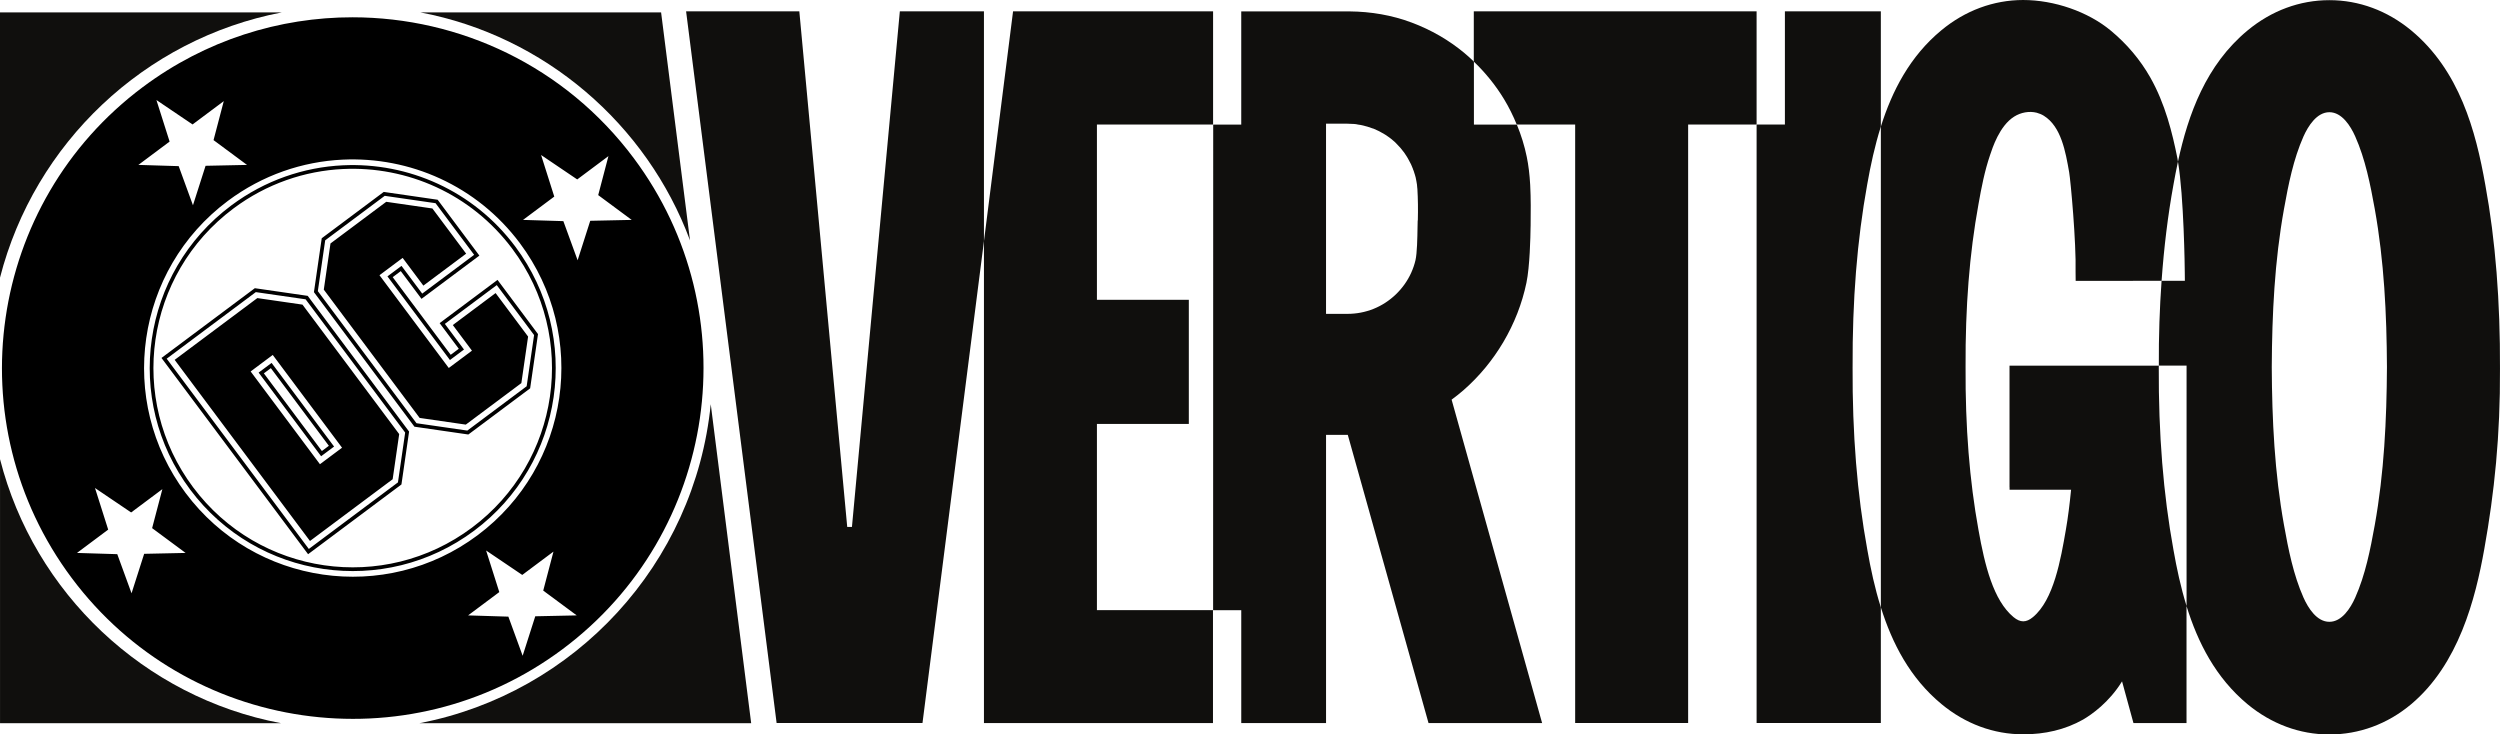
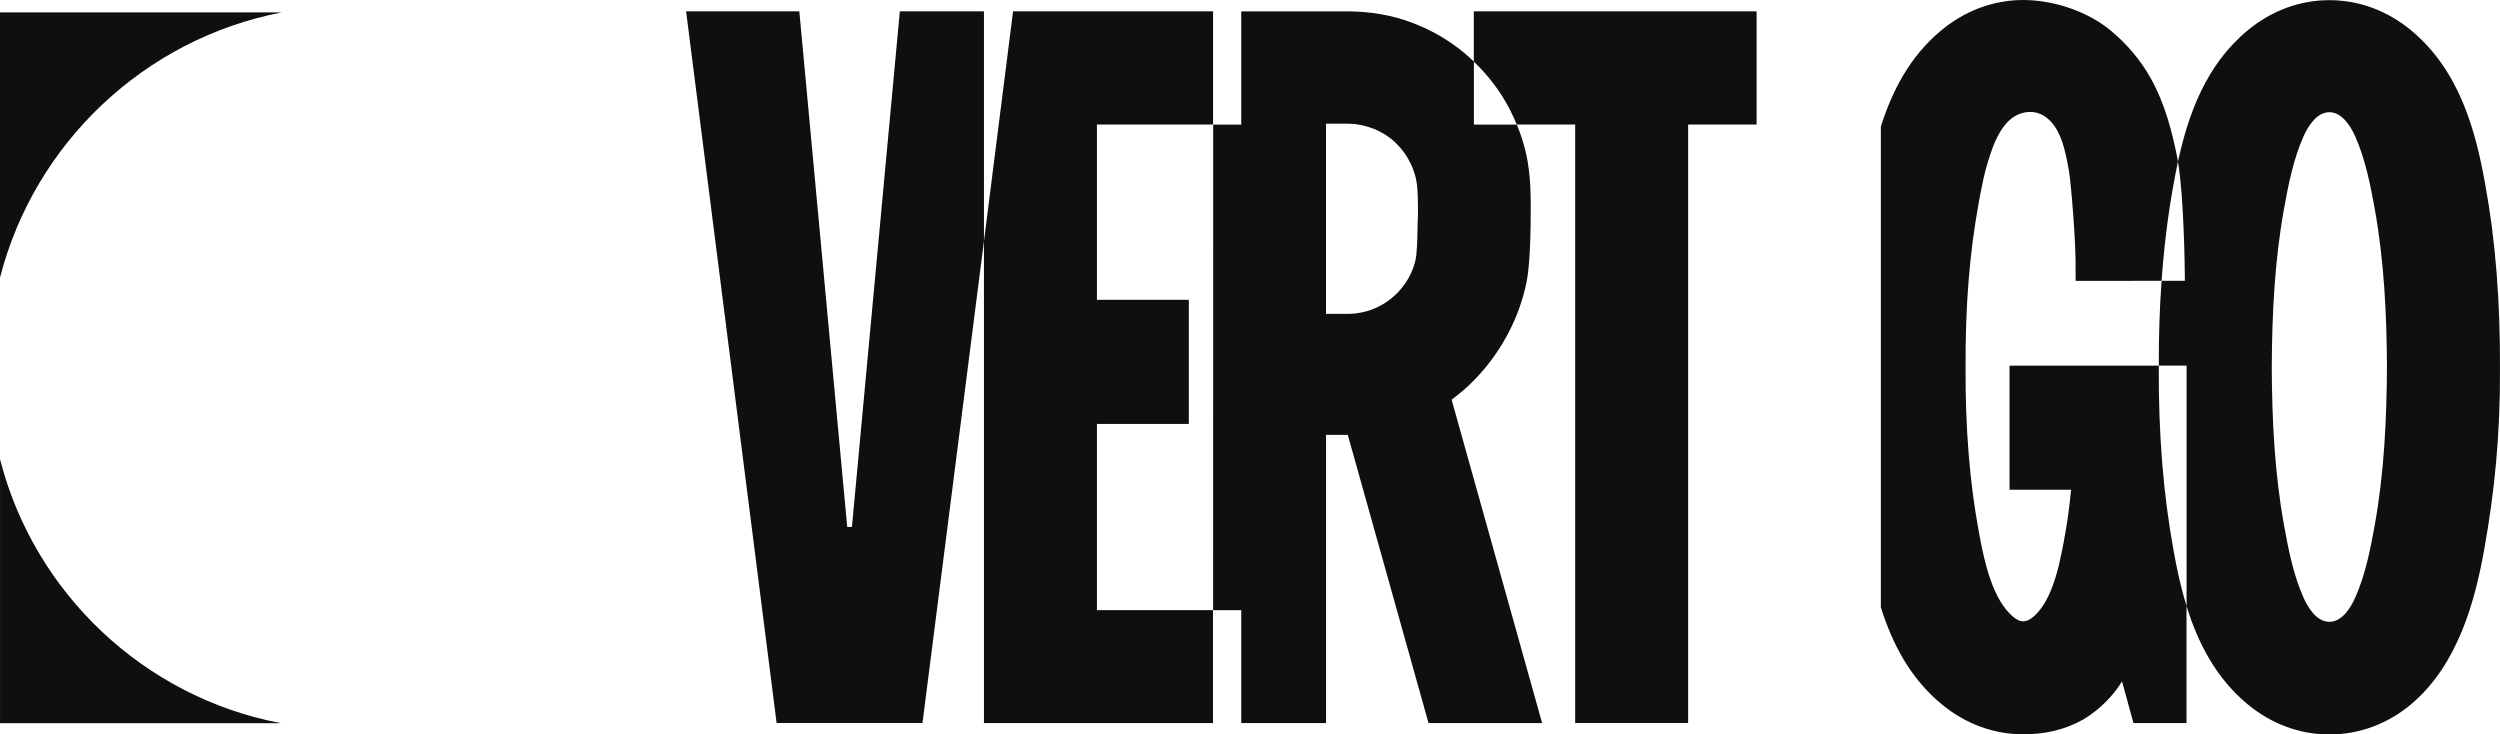
<svg xmlns="http://www.w3.org/2000/svg" xmlns:ns1="http://www.inkscape.org/namespaces/inkscape" xmlns:ns2="http://sodipodi.sourceforge.net/DTD/sodipodi-0.dtd" width="246.931mm" height="72.545mm" viewBox="0 0 246.931 72.545" version="1.1" id="svg16013" ns1:version="1.4 (e7c3feb100, 2024-10-09)" ns2:docname="DC_Vertigo.svg">
  <defs id="defs16007" />
  <ns2:namedview id="base" pagecolor="#ffffff" bordercolor="#666666" borderopacity="1.0" ns1:pageopacity="0.0" ns1:pageshadow="2" ns1:zoom="1.8102055" ns1:cx="131.20058" ns1:cy="137.00102" ns1:document-units="mm" ns1:current-layer="layer1" showgrid="false" fit-margin-top="0" fit-margin-left="0" fit-margin-right="0" fit-margin-bottom="0" ns1:window-width="1280" ns1:window-height="730" ns1:window-x="0" ns1:window-y="0" ns1:window-maximized="1" ns1:showpageshadow="2" ns1:pagecheckerboard="0" ns1:deskcolor="#d1d1d1" />
  <g ns1:label="Layer 1" ns1:groupmode="layer" id="layer1" transform="translate(447.014,-114.829)">
    <path ns1:connector-curvature="0" id="path15074" style="fill:#100f0d;fill-opacity:1;fill-rule:nonzero;stroke:none;stroke-width:5.054" d="m -447.012,160.181 v 26.079 h 27.752 c -13.52,-2.552 -24.386,-12.857 -27.752,-26.079" />
-     <path ns1:connector-curvature="0" id="path15078" style="fill:#100f0d;fill-opacity:1;fill-rule:nonzero;stroke:none;stroke-width:5.054" d="m -405.579,186.26 h 32.76 l -3.993,-31.507 c -1.577,15.789 -13.424,28.55 -28.767,31.507" />
-     <path ns1:connector-curvature="0" id="path15082" style="fill:#100f0d;fill-opacity:1;fill-rule:nonzero;stroke:none;stroke-width:5.054" d="m -378.86,138.574 -2.856,-22.521 h -23.784 c 12.276,2.32 22.369,11.033 26.64,22.521" />
    <path ns1:connector-curvature="0" id="path15086" style="fill:#100f0d;fill-opacity:1;fill-rule:nonzero;stroke:none;stroke-width:5.054" d="m -419.181,116.054 h -27.833 v 26.2 c 3.407,-13.282 14.252,-23.582 27.833,-26.2" />
    <path ns1:connector-curvature="0" id="path15106" style="fill:#100f0d;fill-opacity:1;fill-rule:nonzero;stroke:none;stroke-width:5.054" d="m -306.985,136.6 c -0.006,0.192 -0.009,0.43 -0.016,0.692 -0.016,1.016 -0.043,2.547 -0.202,3.235 -0.1,0.43 -0.248,0.854 -0.43,1.258 -0.728,1.597 -2.077,2.891 -3.705,3.548 -0.818,0.328 -1.688,0.496 -2.578,0.496 h -2.123 V 127.047 h 2.123 c 0.222,0 0.444,0.009 0.668,0.028 0.129,0.009 0.248,0.028 0.364,0.057 l 0.282,0.043 c 0.178,0.028 0.35,0.086 0.516,0.129 l 0.115,0.028 c 0.178,0.057 0.344,0.115 0.52,0.176 l 0.1,0.028 c 0.156,0.071 0.314,0.143 0.47,0.212 l 0.143,0.072 c 0.129,0.071 0.262,0.146 0.44,0.248 0.043,0.028 0.1,0.057 0.143,0.086 0.115,0.072 0.212,0.146 0.314,0.218 l 0.043,0.028 c 0.071,0.043 0.129,0.086 0.192,0.146 0.086,0.072 0.172,0.143 0.258,0.218 l 0.1,0.086 c 0.016,0.016 0.043,0.028 0.071,0.072 l 0.072,0.072 c 0.071,0.071 0.152,0.156 0.242,0.258 0.071,0.072 0.129,0.143 0.198,0.212 0.086,0.1 0.156,0.192 0.242,0.308 0.057,0.057 0.1,0.129 0.146,0.192 0.086,0.115 0.162,0.238 0.238,0.364 0.028,0.057 0.071,0.115 0.1,0.172 0.071,0.143 0.146,0.272 0.218,0.41 0.028,0.057 0.057,0.1 0.086,0.166 0.057,0.143 0.115,0.284 0.176,0.424 0.016,0.071 0.043,0.129 0.072,0.192 0.043,0.143 0.086,0.272 0.129,0.404 0.028,0.086 0.043,0.172 0.072,0.258 0.028,0.115 0.057,0.242 0.071,0.358 0.016,0.115 0.028,0.222 0.057,0.334 0.009,0.1 0.028,0.212 0.028,0.318 l 0.016,0.143 c 0.057,0.976 0.071,1.991 0.043,3.098 m 5.539,-15.688 c -0.298,-0.288 -0.602,-0.572 -0.92,-0.834 -1.567,-1.309 -3.321,-2.31 -5.216,-3.022 -1.966,-0.738 -4.028,-1.087 -6.141,-1.107 h -10.704 v 11.179 h -2.77 l -0.009,47.963 h 2.78 v 11.154 h 8.375 v -28.469 h 2.148 l 7.975,28.469 h 11.22 l -8.941,-31.947 c 0.44,-0.324 0.814,-0.622 1.162,-0.925 1.557,-1.36 2.886,-2.967 3.952,-4.771 1.077,-1.825 1.845,-3.791 2.274,-5.837 0.338,-1.612 0.4,-4.579 0.41,-5.453 l 0.006,-0.212 c 0.016,-1.314 0.028,-2.668 -0.043,-4.013 -0.057,-1.026 -0.166,-1.936 -0.338,-2.77 -0.222,-1.097 -0.56,-2.163 -0.98,-3.189 h -4.24 z" />
    <path ns1:connector-curvature="0" id="path15110" style="fill:#100f0d;fill-opacity:1;fill-rule:nonzero;stroke:none;stroke-width:5.054" d="m -358.135,115.947 -4.731,50.929 h -0.466 l -4.731,-50.929 h -11.184 l 8.941,70.296 h 14.409 l 6.07,-47.589 v -22.708 z" />
    <path ns1:connector-curvature="0" id="path15114" style="fill:#100f0d;fill-opacity:1;fill-rule:nonzero;stroke:none;stroke-width:5.054" d="m -338.668,156.702 h 9.077 v -12.261 h -9.077 v -17.315 h 11.473 v -11.179 h -19.756 l -2.876,22.708 v 47.594 h 22.622 v -11.154 h -11.463 z" />
    <path ns1:connector-curvature="0" id="path15118" style="fill:#100f0d;fill-opacity:1;fill-rule:nonzero;stroke:none;stroke-width:5.054" d="m -301.444,115.947 v 4.963 c 1.152,1.107 2.163,2.35 2.992,3.72 0.486,0.804 0.895,1.637 1.248,2.497 h 5.772 v 59.117 h 11.159 v -59.117 h 6.762 v -11.179 z" />
    <path ns1:connector-curvature="0" id="path15122" style="fill:#100f0d;fill-opacity:1;fill-rule:nonzero;stroke:none;stroke-width:5.054" d="m -211.25,151.082 c -0.028,5.241 -0.278,10.442 -1.203,15.607 -0.434,2.406 -0.93,4.923 -1.931,7.167 -0.46,1.036 -1.319,2.396 -2.552,2.39 v 0 0 c -1.238,0.006 -2.092,-1.354 -2.557,-2.39 -0.996,-2.244 -1.496,-4.761 -1.926,-7.167 -0.93,-5.165 -1.183,-10.366 -1.208,-15.607 v 0 c 0.028,-5.246 0.278,-10.447 1.208,-15.612 0.43,-2.401 0.93,-4.923 1.926,-7.167 0.466,-1.036 1.319,-2.391 2.557,-2.391 v 0 0 c 1.233,0 2.092,1.354 2.552,2.391 1.001,2.244 1.496,4.766 1.931,7.167 0.925,5.165 1.178,10.366 1.203,15.612 z m -19.792,11.872 c 0,2.517 0,7.258 0,11.735 -0.576,-1.855 -0.976,-3.735 -1.294,-5.544 -1.006,-5.524 -1.481,-11.432 -1.451,-18.063 0,-0.043 0.007,-0.086 0.007,-0.143 h 2.739 z m 29.505,-29.879 c -0.94,-5.317 -2.542,-11.286 -7.318,-15.243 -2.36,-1.951 -5.155,-2.987 -8.081,-2.987 -2.926,0 -5.721,1.036 -8.076,2.987 -4.109,3.401 -5.868,8.289 -6.879,12.964 0.586,3.422 0.672,10.613 0.672,10.927 l 0.009,0.844 h -2.3 c -0.192,2.679 -0.288,5.458 -0.272,8.38 h -14.748 v 12.008 h 0.006 v 0.248 h 6.075 c -0.143,1.44 -0.304,2.749 -0.516,3.957 -0.506,2.921 -1.193,6.919 -3.25,8.622 -0.672,0.556 -1.244,0.556 -1.92,0 -1.991,-1.648 -2.84,-5.115 -3.462,-8.617 -0.884,-4.872 -1.304,-10.128 -1.274,-16.092 -0.028,-5.933 0.384,-11.184 1.274,-16.067 0.288,-1.632 0.606,-3.275 1.142,-4.852 0.238,-0.702 0.925,-2.896 2.391,-3.811 0.652,-0.41 1.481,-0.566 2.219,-0.38 0.248,0.072 0.486,0.162 0.702,0.298 1.718,1.066 2.148,3.558 2.502,5.57 0.146,0.834 0.708,6.924 0.636,9.881 l 0.009,0.86 8.486,-0.006 c 0.238,-3.31 0.622,-6.474 1.178,-9.522 0.129,-0.738 0.278,-1.491 0.44,-2.249 -0.016,-0.115 -0.043,-0.238 -0.057,-0.348 -0.496,-2.476 -1.198,-5.362 -2.679,-7.97 -0.996,-1.754 -2.315,-3.315 -3.912,-4.635 -2.239,-1.855 -5.554,-3.012 -8.653,-3.012 -2.926,0.006 -5.716,1.042 -8.071,2.992 -3.103,2.567 -4.862,5.984 -5.974,9.512 v 47.482 c 1.117,3.553 2.876,6.985 5.989,9.557 2.36,1.956 5.155,2.987 8.081,2.987 2.118,0 4.109,-0.444 5.913,-1.461 0.834,-0.49 2.562,-1.688 3.841,-3.77 l 1.127,4.119 h 5.241 v -11.559 c 1.112,3.599 2.881,7.086 6.029,9.699 2.36,1.951 5.155,2.987 8.082,2.987 v 0 c 2.926,0 5.736,-1.021 8.076,-2.987 4.68,-3.932 6.343,-10.366 7.227,-15.344 0.996,-5.559 1.582,-11.215 1.547,-17.795 0.028,-6.621 -0.44,-12.645 -1.451,-18.174" />
-     <path ns1:connector-curvature="0" id="path15126" style="fill:#100f0d;fill-opacity:1;fill-rule:nonzero;stroke:none;stroke-width:5.054" d="m -264.028,151.073 c -0.028,-6.58 0.44,-12.483 1.445,-18.038 0.328,-1.86 0.744,-3.796 1.344,-5.701 v -11.387 h -9.476 v 11.18 h -2.795 v 59.117 h 12.271 v -11.427 c -0.596,-1.895 -1.01,-3.826 -1.334,-5.681 -1.011,-5.534 -1.486,-11.442 -1.456,-18.063" />
-     <path id="path36-2" d="m -412.182,116.537 c -7.218,-0.004 -14.499,2.24 -20.726,6.892 -15.329,11.451 -18.473,33.162 -7.022,48.491 11.451,15.329 33.162,18.473 48.491,7.022 15.329,-11.451 18.473,-33.162 7.022,-48.491 -6.799,-9.102 -17.215,-13.908 -27.765,-13.914 z m -19.383,8.171 3.57,2.413 3.083,-2.304 -1.011,3.852 3.307,2.449 -4.094,0.087 -1.246,3.9 -1.41,-3.866 -3.98,-0.122 3.083,-2.304 z m 37.995,5.431 3.569,2.413 3.084,-2.304 -1.011,3.852 3.307,2.449 -4.094,0.088 -1.246,3.9 -1.41,-3.866 -3.981,-0.122 3.084,-2.303 z m -19.6,0.458 c 6.608,-0.314 13.249,2.554 17.507,8.253 6.812,9.119 4.942,22.033 -4.177,28.845 -9.119,6.812 -22.033,4.942 -28.845,-4.177 -6.812,-9.119 -4.942,-22.033 4.177,-28.845 3.419,-2.554 7.373,-3.888 11.338,-4.076 z m 0.027,0.559 c -3.856,0.184 -7.702,1.482 -11.03,3.968 -8.875,6.63 -10.692,19.183 -4.062,28.058 6.63,8.875 19.182,10.693 28.057,4.063 8.875,-6.63 10.693,-19.182 4.063,-28.057 -4.144,-5.547 -10.601,-8.337 -17.028,-8.031 z m 0.018,0.367 c 6.308,-0.301 12.645,2.438 16.714,7.885 6.51,8.715 4.726,21.03 -3.989,27.54 -8.715,6.51 -21.029,4.727 -27.54,-3.988 -6.511,-8.715 -4.728,-21.03 3.987,-27.541 3.268,-2.441 7.043,-3.717 10.828,-3.897 z m 4.014,2.262 -6.125,4.576 -0.771,5.324 9.928,13.29 5.324,0.771 6.104,-4.56 0.776,-5.359 -3.998,-5.353 -5.718,4.271 1.892,2.533 -0.797,0.596 -5.73,-7.67 0.797,-0.596 2.046,2.739 5.718,-4.271 -4.122,-5.518 z m 0.097,0.387 5.021,0.727 3.81,5.1 -5.128,3.831 -2.046,-2.739 -1.388,1.037 6.172,8.261 1.388,-1.037 -1.891,-2.532 5.128,-3.831 3.686,4.935 -0.733,5.057 -5.86,4.377 -5.021,-0.727 -9.745,-13.045 0.727,-5.021 z m 0.149,0.59 -5.507,4.114 -0.66,4.56 9.466,12.672 4.56,0.66 5.487,-4.099 0.666,-4.596 -3.21,-4.297 -4.226,3.157 1.891,2.532 -2.289,1.71 -6.845,-9.163 2.289,-1.71 2.046,2.739 4.226,-3.157 -3.334,-4.463 z m -12.979,8.533 -9.221,6.889 14.481,19.385 9.221,-6.889 0.755,-5.223 -10.014,-13.406 z m 0.097,0.387 4.92,0.711 9.832,13.161 -0.713,4.921 -8.803,6.576 -14.039,-18.793 z m 0.15,0.59 -8.166,6.1 13.366,17.892 8.166,-6.1 0.646,-4.459 -9.553,-12.788 z m 1.522,5.615 6.845,9.163 -2.183,1.631 -6.845,-9.163 z m -0.114,0.787 -1.281,0.957 6.172,8.262 1.281,-0.957 z m -0.073,0.517 5.73,7.67 -0.69,0.516 -5.73,-7.671 z m -17.369,11.841 3.57,2.413 3.084,-2.303 -1.012,3.852 3.307,2.449 -4.094,0.088 -1.246,3.9 -1.41,-3.866 -3.981,-0.122 3.084,-2.303 z m 38.63,6.171 3.57,2.413 3.083,-2.304 -1.011,3.852 3.307,2.449 -4.094,0.088 -1.246,3.901 -1.41,-3.866 -3.98,-0.123 3.083,-2.303 z" style="clip-rule:evenodd;fill:#000000;fill-rule:nonzero;stroke-width:0.06;stroke-linejoin:round;stroke-miterlimit:2" ns2:nodetypes="ccsccccccccccccccccccccccccccsccccsscccccccsccccssccccccccccccccccccccccccccccccccccccccccccccccccccccccccccccccccccccccccccccccccccccccccccccccccccccccccccccc" />
  </g>
</svg>